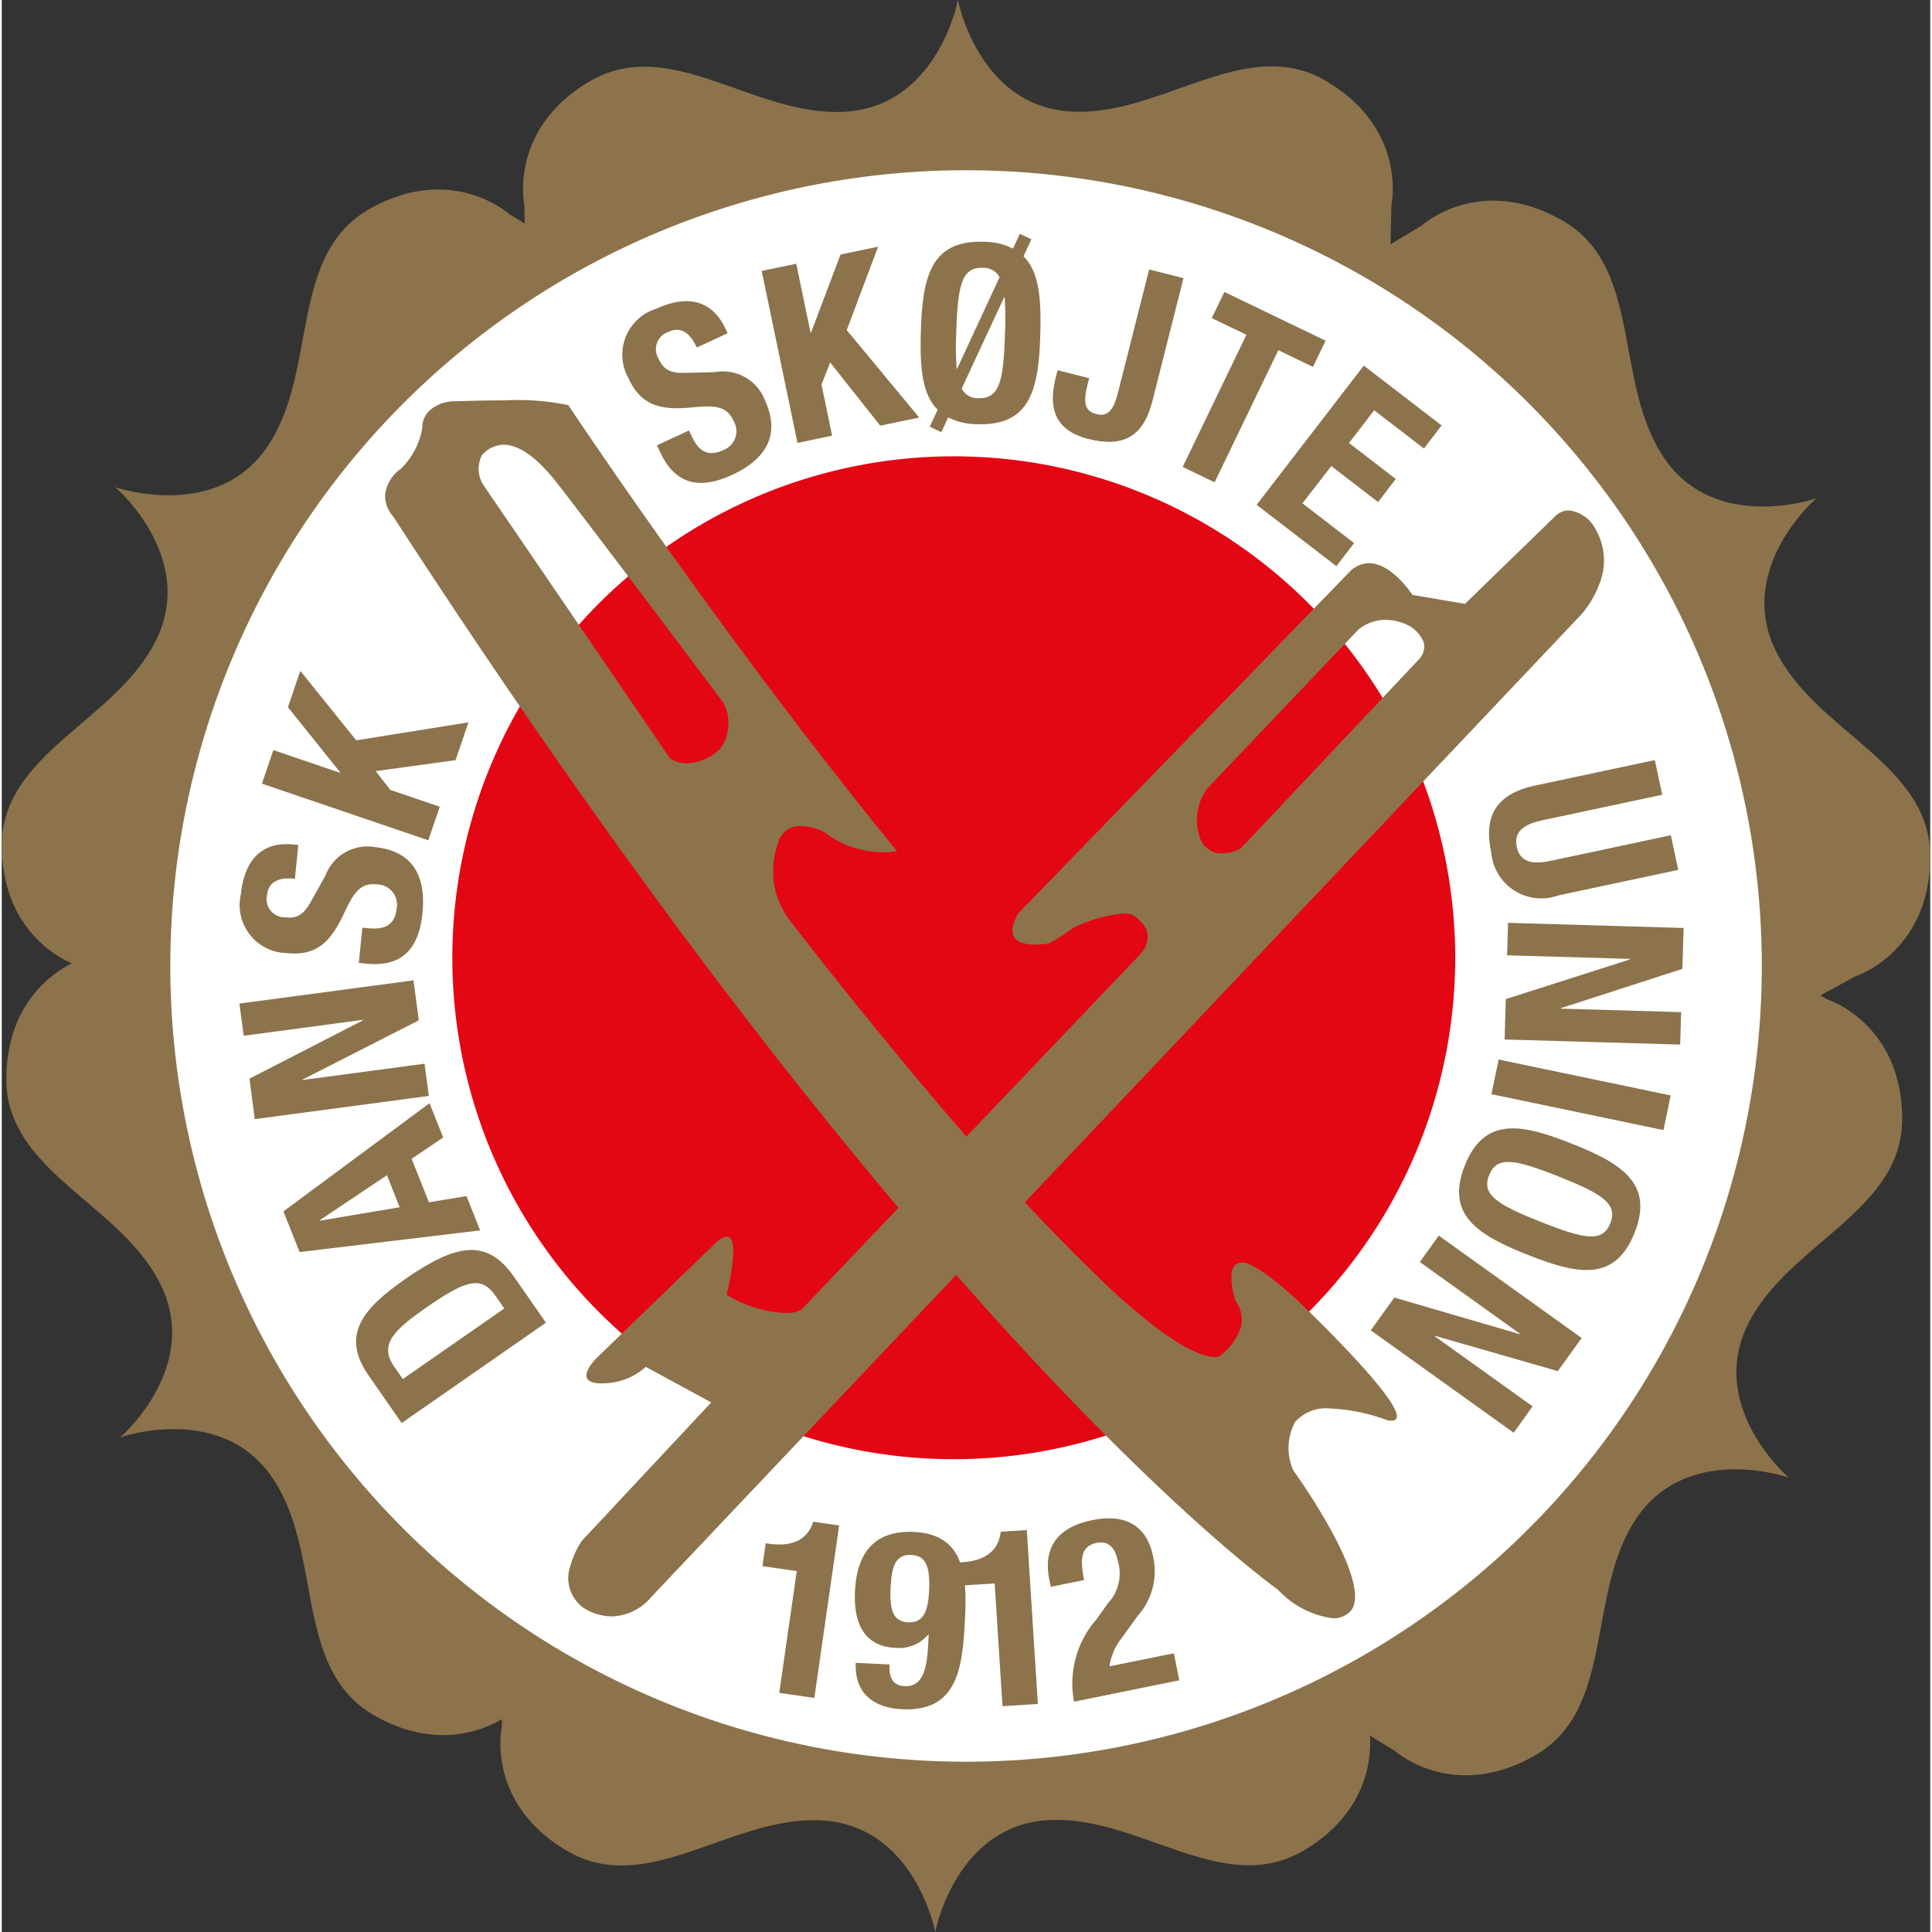
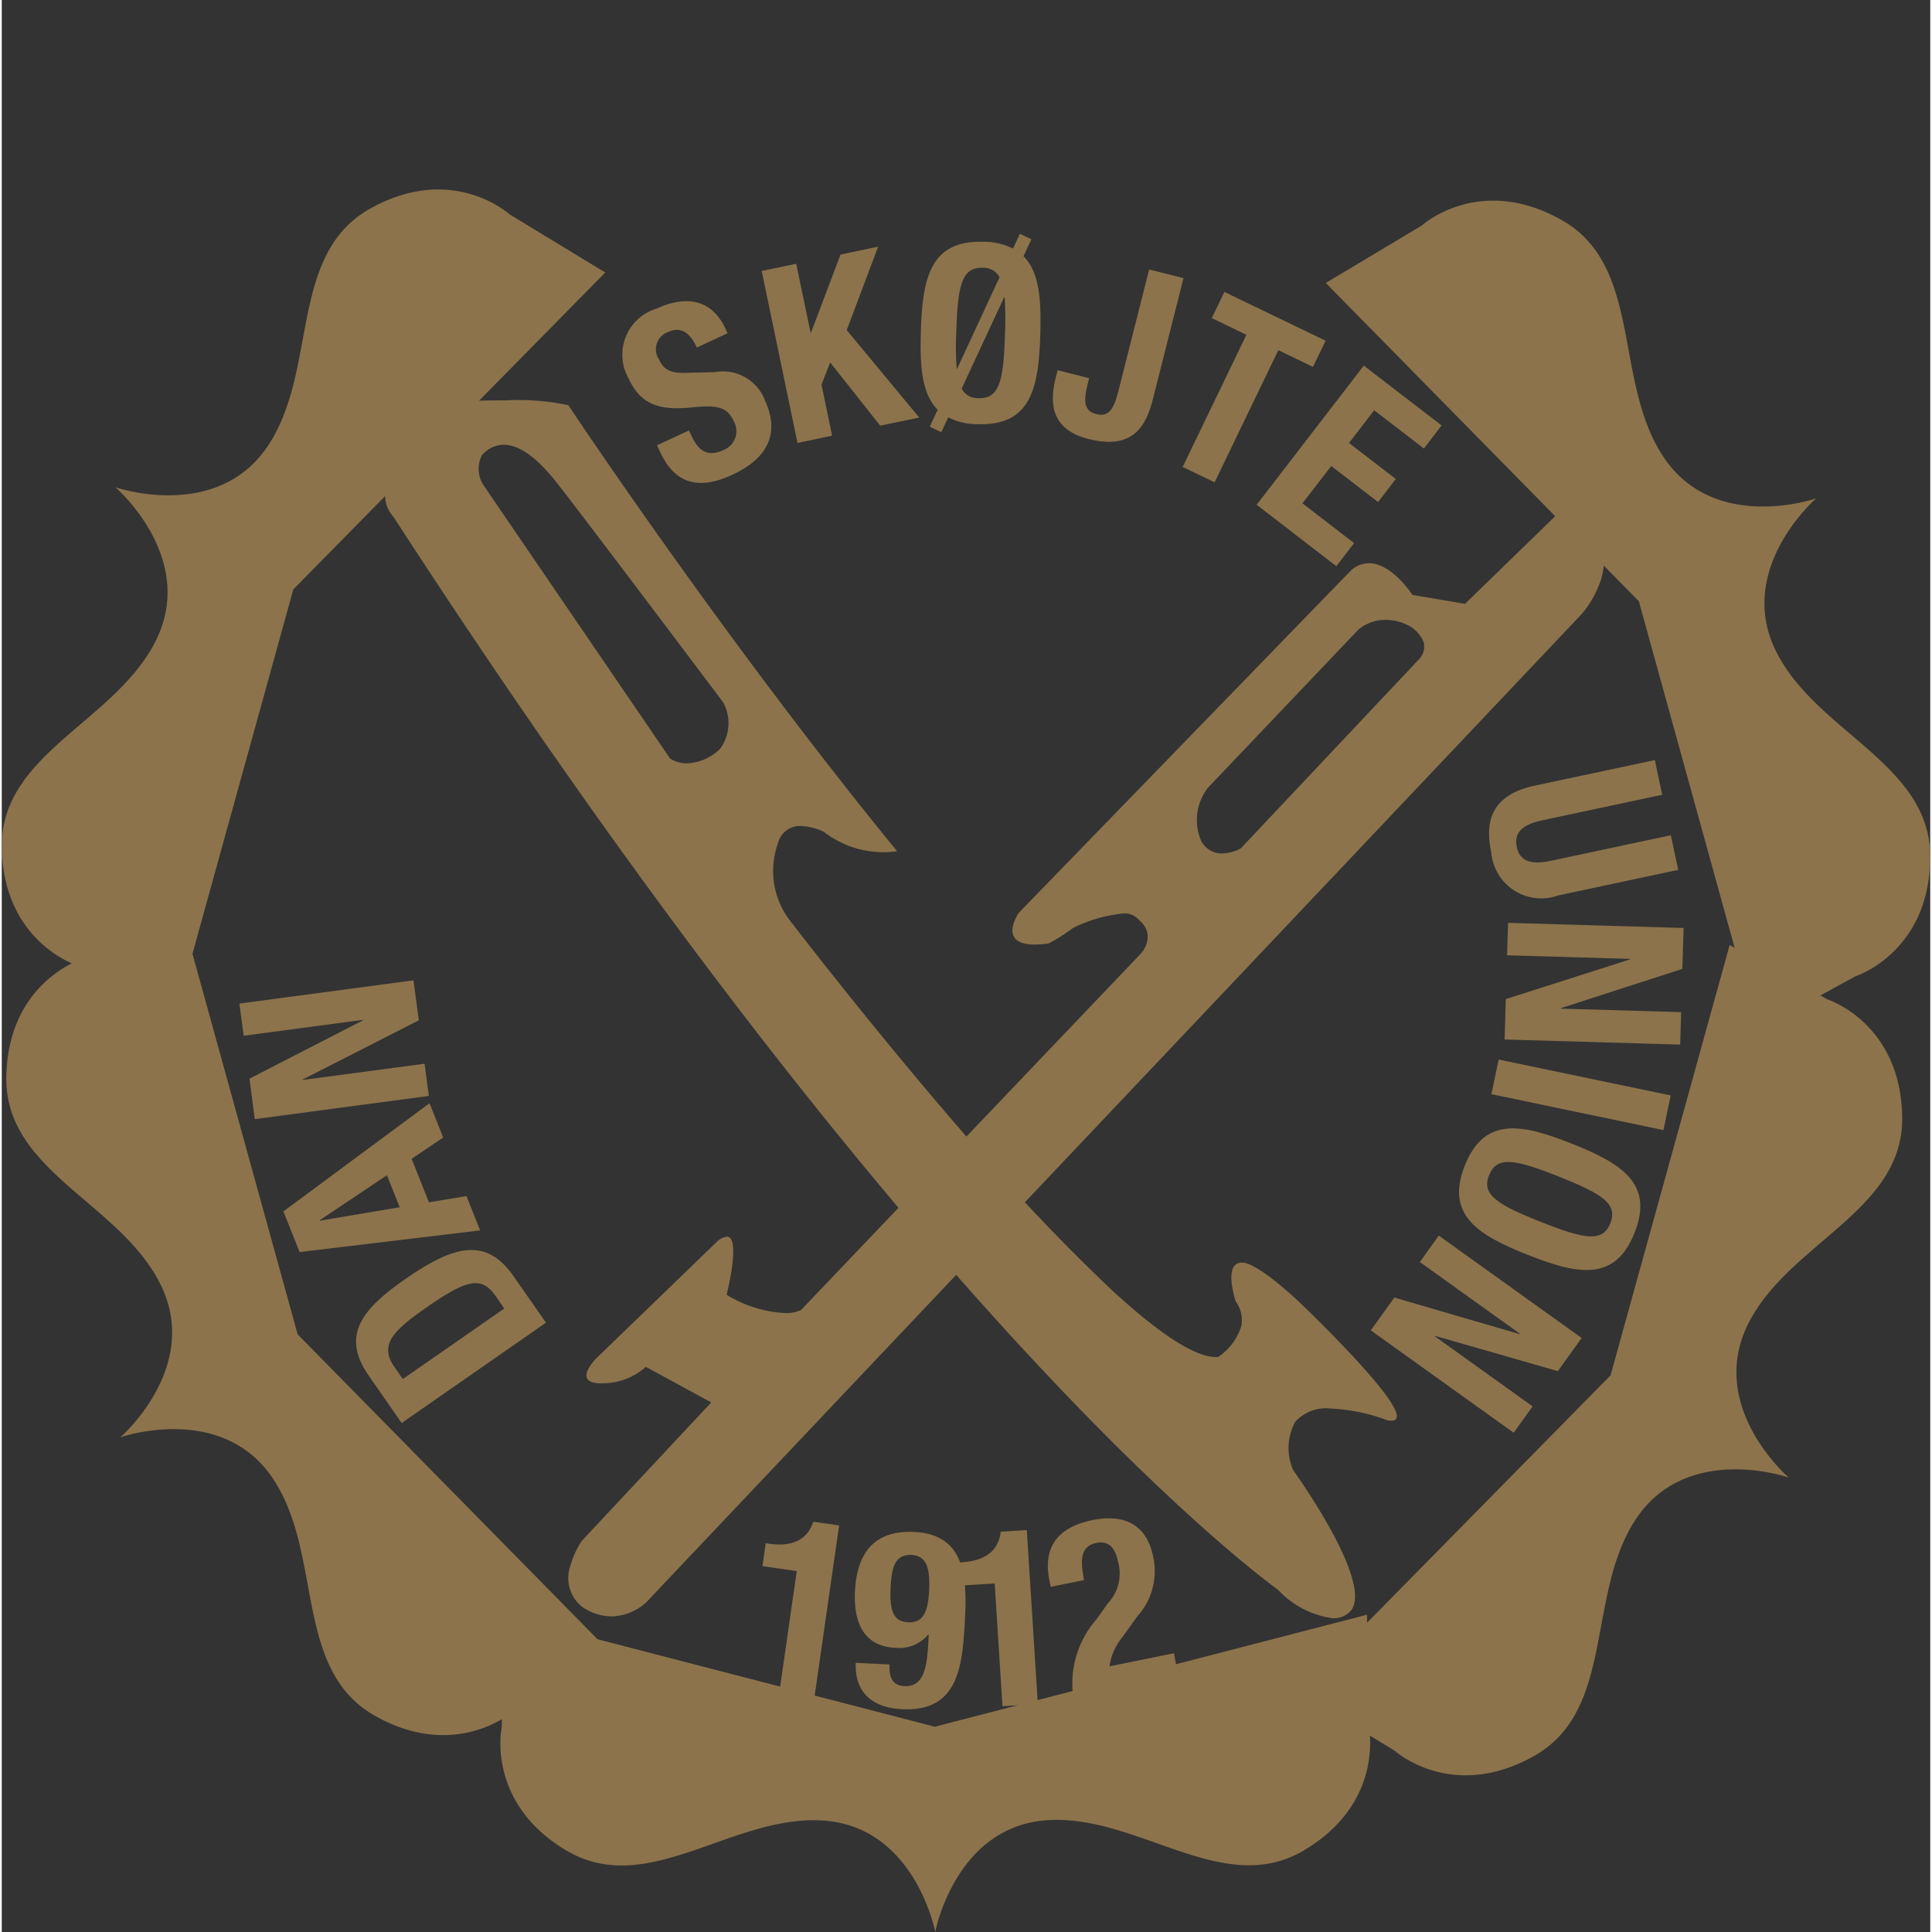
<svg xmlns="http://www.w3.org/2000/svg" width="300" height="300" viewBox="0 0 100.218 100.4">
  <rect x="0" y="0" width="100.218" height="100.4" fill="#333333" stroke="none" />
  <g transform="translate(-145.038 -95.475)">
    <g transform="translate(145.038 95.475)">
-       <path d="M220.69,99.7c-4.225-2.509-8.631,1.9-13.376,1.564s-5.786-5.786-5.786-5.786a.717.717,0,0,0-.037.173c-.214.894-1.485,5.324-5.751,5.625-4.742.338-9.151-4.067-13.373-1.559S179,106.145,179,106.145l.093,5.814,22.462-5.822,22.365,5.81.135-5.815s.858-3.916-3.365-6.429" transform="translate(-151.839 -95.475)" fill="#8c734b" />
      <path d="M164.183,108.785c-4.285,2.405-2.672,8.424-5.335,12.362s-7.9,2.121-7.9,2.121c-.02-.013.026.03.128.12.669.629,3.869,3.948,2,7.789-2.08,4.277-8.1,5.891-8.036,10.8s3.882,6.129,3.882,6.129L154,150.941l6.19-22.367L176.4,112.107l-4.97-3.021s-2.963-2.7-7.249-.3" transform="translate(-145.038 -97.946)" fill="#8c734b" />
      <path d="M145.333,163.277c-.063,4.914,5.958,6.526,8.038,10.807s-2.116,7.9-2.116,7.9a.778.778,0,0,0,.167-.054c.882-.262,5.354-1.376,7.747,2.167,2.664,3.939,1.052,9.959,5.335,12.364s7.252-.3,7.252-.3l4.989-2.987-16.271-16.543-6.156-22.275-5.1,2.791s-3.822,1.217-3.882,6.129" transform="translate(-145.097 -107.289)" fill="#8c734b" />
      <path d="M180.894,212.706c4.223,2.508,8.632-1.9,13.376-1.557s5.785,5.786,5.785,5.786a.868.868,0,0,0,.039-.178c.213-.893,1.484-5.322,5.748-5.627,4.743-.333,9.152,4.072,13.375,1.564s3.366-6.429,3.366-6.429l-.092-5.815-22.461,5.82-22.367-5.8-.136,5.814s-.856,3.918,3.368,6.426" transform="translate(-151.543 -116.538)" fill="#8c734b" />
      <path d="M241.574,199.06c4.286-2.4,2.674-8.424,5.336-12.364s7.9-2.117,7.9-2.117c.018.01-.03-.034-.132-.122-.666-.632-3.867-3.946-2-7.79,2.08-4.276,8.1-5.889,8.04-10.8s-3.882-6.128-3.882-6.128l-5.085-2.829-6.189,22.363-16.212,16.47,4.97,3.022s2.962,2.7,7.248.3" transform="translate(-161.957 -107.801)" fill="#8c734b" />
      <path d="M262.527,142.687c.063-4.914-5.958-6.528-8.037-10.8s2.114-7.9,2.114-7.9a.971.971,0,0,0-.166.054c-.881.261-5.354,1.376-7.746-2.166-2.666-3.94-1.054-9.961-5.34-12.362s-7.249.3-7.249.3l-4.988,2.983,16.271,16.543,6.155,22.273,5.107-2.79s3.819-1.216,3.879-6.13" transform="translate(-162.31 -98.091)" fill="#8c734b" />
    </g>
-     <path d="M238.7,147.894a41.352,41.352,0,1,1-41.353-41.351A41.354,41.354,0,0,1,238.7,147.894Z" transform="translate(-2.198 -2.221)" fill="#fff" />
-     <path d="M226.447,151.2a26.058,26.058,0,1,1-26.058-26.057A26.057,26.057,0,0,1,226.447,151.2Z" transform="translate(-5.878 -5.954)" fill="#e30613" />
    <path d="M49.236,63.289A4.744,4.744,0,0,1,46.394,61.8c-.045-.031-4.589-3.246-12.49-11.691-4.641-4.96-9.516-10.728-14.488-17.142C13.2,24.949,6.813,15.891.431,6.046A1.643,1.643,0,0,1,0,4.918a1.942,1.942,0,0,1,.83-1.371,3.835,3.835,0,0,0,1.1-2.1A1.264,1.264,0,0,1,2.239.6,1.914,1.914,0,0,1,3.629.05C3.642.05,4.911,0,6.277,0A12.655,12.655,0,0,1,9.524.25C9.6.371,17.66,12.491,26.61,23.431l-.011,0a4.346,4.346,0,0,1-.676.05,5.025,5.025,0,0,1-3.11-1.052,2.966,2.966,0,0,0-1.192-.308,1.169,1.169,0,0,0-1.206.908,4.234,4.234,0,0,0,.7,4.1c.043.057,4.385,5.721,9.239,11.293a103,103,0,0,0,7.359,7.764c2.535,2.342,4.373,3.529,5.462,3.529.042,0,.082,0,.122-.005a3,3,0,0,0,1.2-1.61,1.649,1.649,0,0,0-.3-1.288c0-.013-.431-1.32-.077-1.812a.467.467,0,0,1,.4-.19c.024,0,.048,0,.073,0H44.6c.072,0,.765.056,2.868,2.012.055.052,5.449,5.178,5.094,6.069-.035.088-.127.133-.272.133a1.116,1.116,0,0,1-.2-.021,9.681,9.681,0,0,0-2.968-.612,2.152,2.152,0,0,0-1.827.694,2.859,2.859,0,0,0-.1,2.516,33.657,33.657,0,0,1,1.949,3.085c.821,1.493,1.669,3.435,1.049,4.209A1.186,1.186,0,0,1,49.236,63.289ZM6.16,2.307a1.5,1.5,0,0,0-1.132.554A1.559,1.559,0,0,0,5.178,4.5l9.634,14.114a1.634,1.634,0,0,0,.893.249,2.6,2.6,0,0,0,1.72-.771,2.269,2.269,0,0,0,.15-2.391c-.086-.115-8.654-11.512-8.961-11.8-.015-.014-.045-.048-.087-.1C8.2,3.438,7.207,2.306,6.16,2.307Z" transform="translate(164.958 116.28)" fill="#8c734b" />
    <path d="M2.243,57.475a2.753,2.753,0,0,1-1.487-.461A1.906,1.906,0,0,1,.1,54.833,4.535,4.535,0,0,1,.689,53.55l6.727-7.194-3.4-1.849a3.348,3.348,0,0,1-2.063.85c-.087.006-.169.009-.245.009-.423,0-.676-.094-.753-.279-.154-.372.458-.99.464-1L7.684,38.03a.942.942,0,0,1,.538-.289.247.247,0,0,1,.2.1c.4.522-.2,2.894-.209,2.918a6.411,6.411,0,0,0,3.019.951,1.886,1.886,0,0,0,.845-.151L29.732,23.041a1.333,1.333,0,0,0,.36-1.015,1.15,1.15,0,0,0-.426-.717.983.983,0,0,0-.878-.36,7.521,7.521,0,0,0-2.586.76,8.915,8.915,0,0,1-1.265.8,5.236,5.236,0,0,1-.7.053c-.584,0-.954-.142-1.1-.422-.252-.484.258-1.221.263-1.229L40.657,3.124a1.414,1.414,0,0,1,.94-.38c1.19,0,2.247,1.629,2.258,1.646l2.731.467L51.248.327A1.01,1.01,0,0,1,51.974,0a1.81,1.81,0,0,1,1.139.593,3.264,3.264,0,0,1,.442,3.272,5.221,5.221,0,0,1-.907,1.524L4.286,56.481A2.759,2.759,0,0,1,2.243,57.475ZM42.465,5.688a2.212,2.212,0,0,0-1.42.508l-7.828,8.228a2.744,2.744,0,0,0-.344,2.742,1.2,1.2,0,0,0,1.1.661,2.157,2.157,0,0,0,.96-.261l9.314-9.885a.956.956,0,0,0,.2-.806,1.7,1.7,0,0,0-.825-.908A2.648,2.648,0,0,0,42.465,5.688Z" transform="translate(174.492 121.999)" fill="#8c734b" />
    <g transform="translate(157.391 107.624)">
      <path d="M170.442,185.732l-1.723-2.48c-1.461-2.1-.285-3.478,1.921-5.011,2.656-1.847,4.248-2.113,5.642-.106l1.658,2.382Zm5.332-5.952-.466-.672c-.731-1.051-1.538-.8-3.576.616-1.7,1.184-2.478,1.925-1.675,3.081l.446.639Z" transform="translate(-162.013 -123.93)" fill="#8c734b" />
      <path d="M164.191,174.931l-.842-2.113,7.593-5.622.709,1.783-1.639,1.106.9,2.259,1.951-.321.709,1.783Zm5.2-2.328-.662-1.664-3.489,2.337.01.023Z" transform="translate(-161.065 -122.015)" fill="#8c734b" />
      <path d="M161.012,164.319l5.9-3.032,0-.025-6.2.826-.223-1.672,9.047-1.207.277,2.078-6.038,3.076,0,.025,6.336-.845.223,1.672-9.047,1.207Z" transform="translate(-160.492 -120.413)" fill="#8c734b" />
-       <path d="M166.893,154.694l.266.027c.852.086,1.424-.1,1.522-1.066a1.051,1.051,0,0,0-1.007-1.208c-.827-.083-1.174.3-1.717,1.47-.726,1.571-1.476,2.252-2.989,2.1a2.5,2.5,0,0,1-2.384-3.082c.166-1.628.986-2.739,2.727-2.563l.254.026-.178,1.755c-.852-.086-1.377.155-1.448.855a.942.942,0,0,0,.949,1.15c.559.057.92-.074,1.329-.816l.755-1.348a2.331,2.331,0,0,1,2.579-1.485c1.92.2,2.665,1.454,2.464,3.438-.212,2.072-1.261,2.787-2.939,2.617l-.368-.038Z" transform="translate(-160.506 -118.636)" fill="#8c734b" />
-       <path d="M162.546,143.206l3.464,1.179.008-.024-2.714-3.383.643-1.89,2.906,3.611,5.83-.934-.667,1.962-4.153.572.762.976,2.568.874-.594,1.744-8.646-2.943Z" transform="translate(-160.785 -116.375)" fill="#8c734b" />
      <path d="M188.848,121.774l.114.244c.359.779.811,1.175,1.692.767a1.051,1.051,0,0,0,.527-1.483c-.349-.755-.861-.856-2.141-.73-1.723.177-2.691-.122-3.33-1.5a2.5,2.5,0,0,1,1.437-3.624c1.487-.687,2.861-.548,3.6,1.042l.108.232-1.6.742c-.359-.779-.835-1.107-1.473-.812a.943.943,0,0,0-.508,1.4c.237.511.533.754,1.38.729l1.547-.039a2.332,2.332,0,0,1,2.593,1.463c.811,1.754.107,3.037-1.7,3.875-1.892.874-3.044.336-3.751-1.2l-.156-.337Z" transform="translate(-165.488 -111.553)" fill="#8c734b" />
      <path d="M196.235,112.4l.746,3.579.025-.006,1.533-4.054,1.952-.406-1.631,4.335,3.767,4.544-2.027.421-2.6-3.284-.451,1.152.552,2.652-1.8.377-1.86-8.937Z" transform="translate(-167.302 -110.842)" fill="#8c734b" />
      <path d="M205.662,119.815c-.832-.82-.928-2.281-.873-4.081.086-2.772.491-4.73,3.251-4.644a3.366,3.366,0,0,1,1.536.354l.356-.77.6.286-.411.883c.833.819.927,2.28.873,4.08-.084,2.774-.49,4.731-3.249,4.646a3.355,3.355,0,0,1-1.536-.354l-.357.77-.6-.288Zm3.217-6.885a.941.941,0,0,0-.881-.488c-1.086-.033-1.294.907-1.369,3.348a15.259,15.259,0,0,0,.021,1.892l.025,0Zm-1.967,5.784a.9.9,0,0,0,.879.5c1.086.033,1.294-.894,1.368-3.348a15.758,15.758,0,0,0-.018-1.892l-.026,0Z" transform="translate(-169.378 -110.674)" fill="#8c734b" />
      <path d="M220.16,113.445l-1.612,6.374c-.477,1.885-1.528,2.437-3.339,1.98-1.885-.477-2.039-1.8-1.688-3.185l.1-.384,1.636.415-.069.272c-.239.942-.2,1.428.442,1.591s.907-.246,1.145-1.189l1.6-6.325Z" transform="translate(-171.102 -111.139)" fill="#8c734b" />
      <path d="M229.239,116.989l-.656,1.36-1.8-.867-3.312,6.867-1.659-.8,3.312-6.867-1.8-.867.656-1.36Z" transform="translate(-172.796 -111.433)" fill="#8c734b" />
      <path d="M236.232,122.353l-.919,1.2-2.584-1.989-1.309,1.7,2.432,1.871-.921,1.2-2.431-1.872L229,126.4l2.685,2.067-.92,1.2-4.144-3.19,5.568-7.233Z" transform="translate(-173.761 -112.393)" fill="#8c734b" />
      <path d="M250.729,146.693l-6.23,1.327c-.888.19-1.506.544-1.328,1.383s.886.909,1.775.72l6.231-1.327.385,1.8-6.232,1.327a2.608,2.608,0,0,1-3.485-2.24c-.312-1.464-.12-2.958,2.269-3.467l6.232-1.327Z" transform="translate(-176.793 -117.54)" fill="#8c734b" />
      <path d="M251.979,157.863l-6.313,2.041v.025l6.249.183-.05,1.686-9.124-.265.062-2.1,6.455-2.062v-.026l-6.388-.187.05-1.687,9.123.267Z" transform="translate(-176.995 -119.663)" fill="#8c734b" />
      <path d="M242.26,164.358l8.94,1.866-.376,1.8-8.941-1.866Z" transform="translate(-176.823 -121.446)" fill="#8c734b" />
      <path d="M248.9,174.262c-1.018,2.568-2.976,2.164-5.556,1.14s-4.284-2.072-3.265-4.639,2.976-2.163,5.556-1.138S249.923,171.694,248.9,174.262Zm-7.56-3c-.4,1.01.4,1.521,2.683,2.427s3.218,1.083,3.618.073-.413-1.525-2.683-2.428S241.745,170.252,241.344,171.263Z" transform="translate(-176.402 -122.343)" fill="#8c734b" />
      <path d="M243.761,182.847l-6.382-1.835-.014.022,5.085,3.643-.983,1.372-7.425-5.321,1.222-1.705,6.511,1.9.015-.021-5.2-3.725.984-1.373,7.425,5.32Z" transform="translate(-175.25 -123.742)" fill="#8c734b" />
    </g>
    <g transform="translate(184.568 174.374)">
      <path d="M195.365,203.3l.91-6.329-1.783-.257.17-1.191.165.025c1.189.17,1.99-.179,2.308-1.141l1.343.192-1.289,8.963Z" transform="translate(-194.491 -194.225)" fill="#8c734b" />
      <path d="M202.3,201.954c-.033.676.165,1.1.778,1.125.97.049,1.17-.914,1.236-2.243l.022-.434-.026,0a1.971,1.971,0,0,1-1.735.683c-1.609-.079-2.15-1.31-2.071-2.93.1-2.069,1.066-3.186,3.083-3.088,2.528.125,2.749,2.157,2.641,4.367-.126,2.567-.3,4.99-3.285,4.844-1.3-.064-2.464-.673-2.4-2.41Zm.965-2.193c.728.036,1.033-.436,1.094-1.661.038-1.035-.066-1.8-.922-1.838-.894-.044-1.034.718-1.083,1.739C202.293,199.226,202.549,199.726,203.264,199.76Z" transform="translate(-195.695 -194.355)" fill="#8c734b" />
      <path d="M209.525,204.1l-.406-6.38-1.8.113-.076-1.2.167-.011c1.2-.076,1.91-.582,2.025-1.591l1.353-.084.575,9.036Z" transform="translate(-197.05 -194.333)" fill="#8c734b" />
      <path d="M219.876,202.6l-5.467,1.112a5.054,5.054,0,0,1,1.166-4.284l.589-.825a2.265,2.265,0,0,0,.515-2.22c-.15-.74-.537-1.04-1.1-.924-.9.182-.829.991-.651,1.933l-1.73.351-.07-.337c-.333-1.642.344-2.746,2.237-3.13,1.779-.362,2.838.349,3.149,1.878a3.485,3.485,0,0,1-.8,3.1l-.815,1.13a3.054,3.054,0,0,0-.65,1.491l3.348-.68Z" transform="translate(-198.214 -194.179)" fill="#8c734b" />
    </g>
  </g>
</svg>